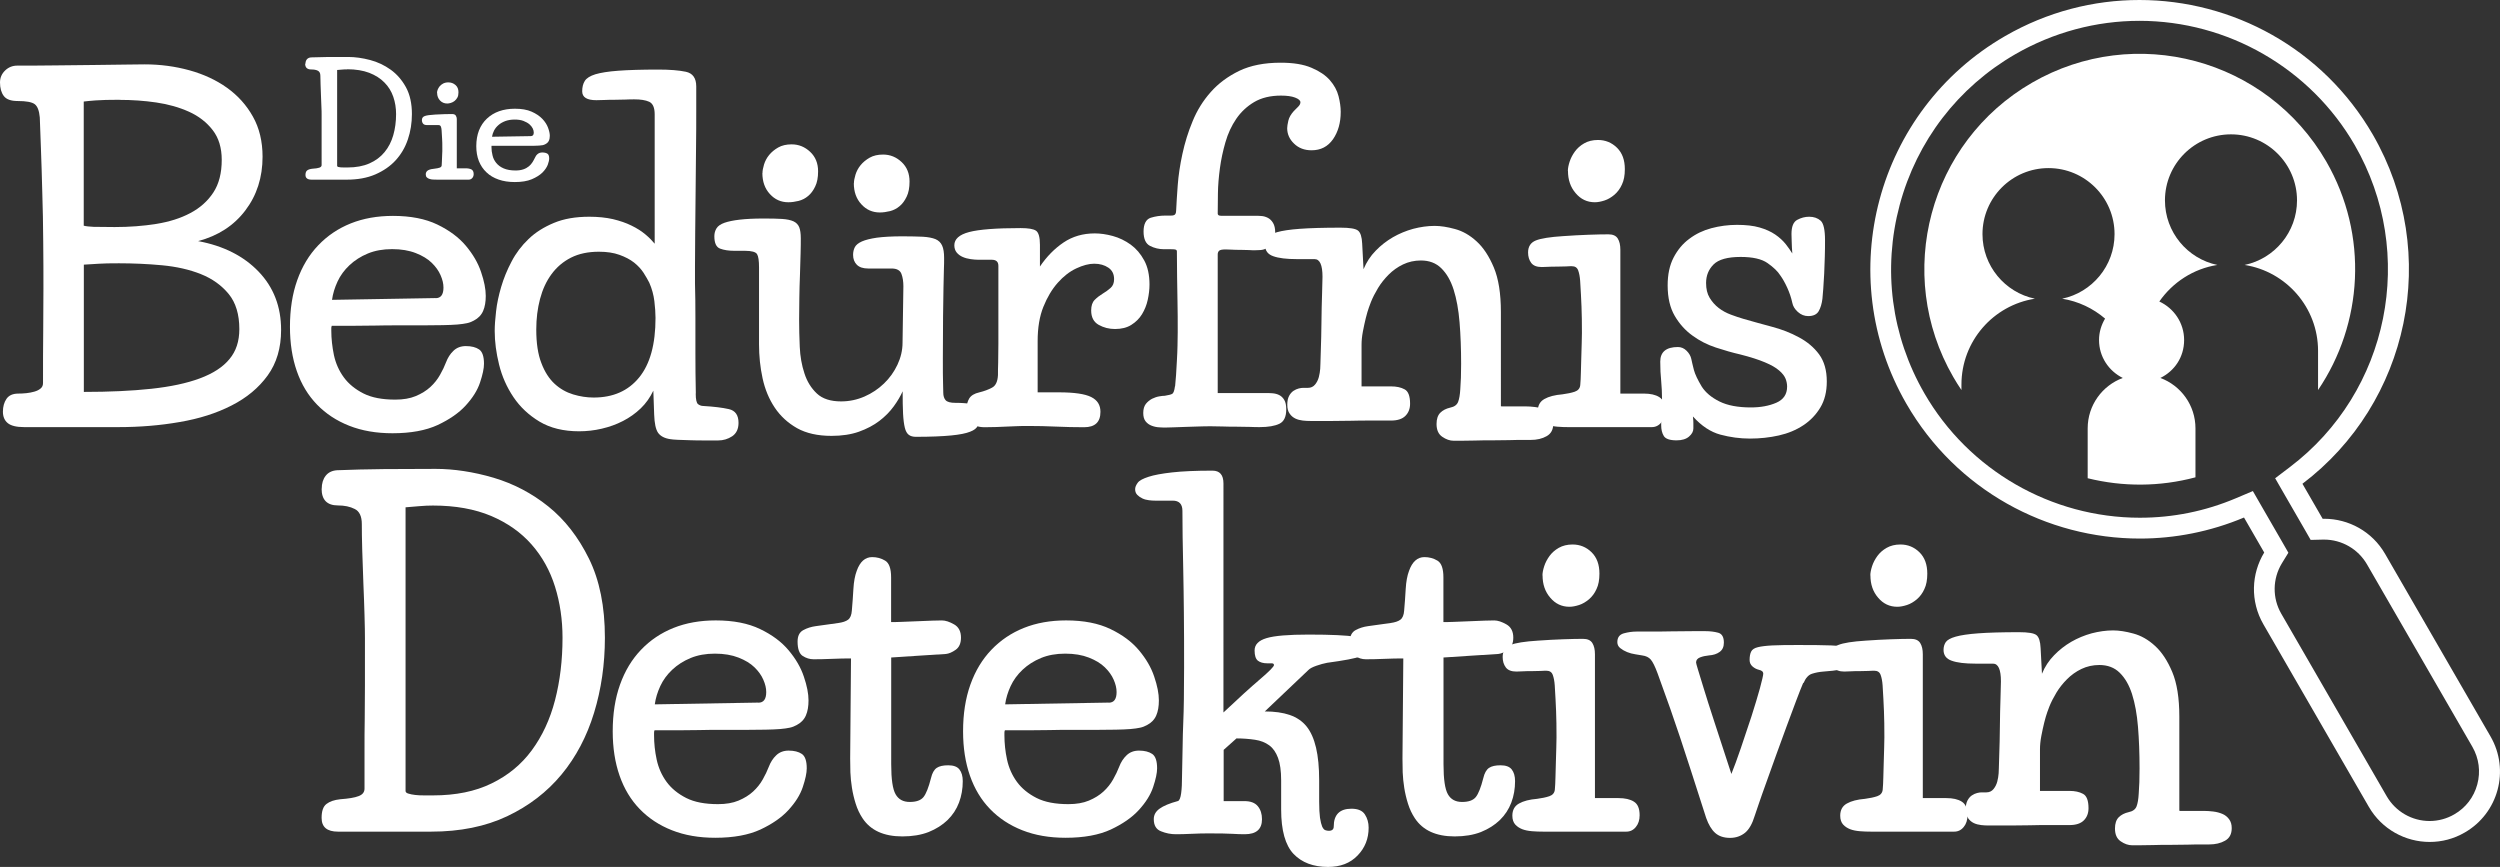
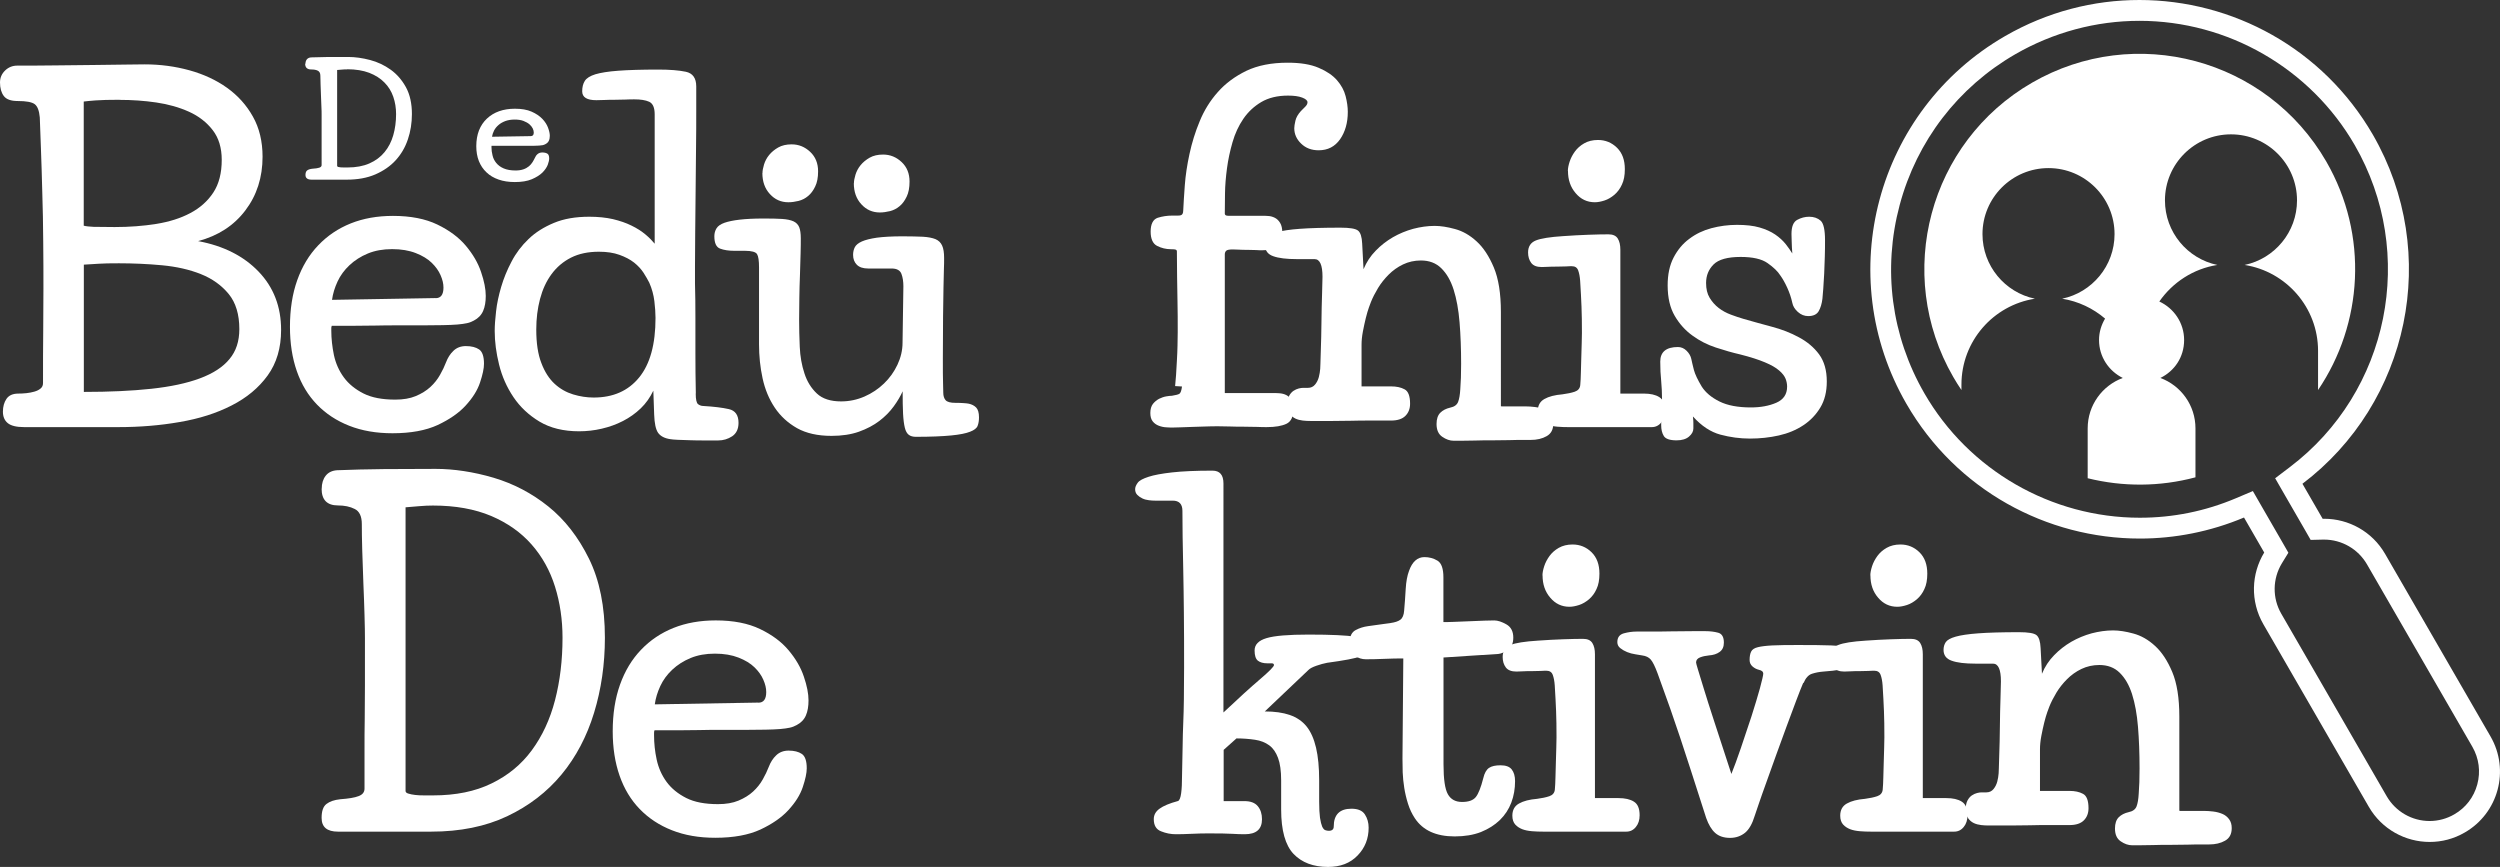
<svg xmlns="http://www.w3.org/2000/svg" xmlns:ns1="http://sodipodi.sourceforge.net/DTD/sodipodi-0.dtd" xmlns:ns2="http://www.inkscape.org/namespaces/inkscape" id="Layer_2" data-name="Layer 2" viewBox="0 0 240.039 83.24" ns1:docname="Weiß ohne Tagline.svg" width="240.039" height="83.24" ns2:version="1.3.1 (9b9bdc1480, 2023-11-25, custom)">
  <rect x="0" y="0" width="240.039" height="83.24" fill="#333333" stroke="none" />
  <defs id="defs1">
    <style id="style1">      .cls-1 {        fill: #fff;      }    </style>
  </defs>
  <g id="Layer_1-2" data-name="Layer 1" transform="translate(0.03)">
    <g id="g49">
      <g id="g35">
        <path class="cls-1" d="m 30.86,46.93 c 0,-0.51 0.13,-0.93 0.38,-1.25 0.25,-0.32 0.62,-0.5 1.1,-0.53 1.41,-0.06 2.91,-0.09 4.5,-0.11 1.58,-0.01 3.24,-0.02 4.96,-0.02 1.72,0 3.63,0.28 5.56,0.85 1.92,0.57 3.68,1.49 5.26,2.76 1.58,1.27 2.88,2.94 3.9,5.01 1.02,2.07 1.53,4.6 1.53,7.59 0,2.55 -0.35,4.95 -1.04,7.21 -0.69,2.26 -1.73,4.24 -3.12,5.92 -1.39,1.68 -3.13,3.02 -5.22,4.01 -2.09,0.99 -4.53,1.48 -7.3,1.48 h -8.95 c -1.05,0 -1.57,-0.44 -1.57,-1.32 0,-0.65 0.15,-1.1 0.47,-1.34 0.31,-0.24 0.75,-0.39 1.32,-0.45 0.79,-0.06 1.38,-0.15 1.76,-0.3 0.38,-0.14 0.57,-0.38 0.57,-0.72 v -3.73 c 0,-0.99 0,-1.97 0.02,-2.93 0.01,-0.96 0.02,-2.03 0.02,-3.2 V 61.3 c 0,-0.51 -0.01,-1.24 -0.04,-2.21 -0.03,-0.97 -0.06,-1.99 -0.11,-3.08 -0.04,-1.09 -0.08,-2.15 -0.11,-3.18 -0.03,-1.03 -0.04,-1.87 -0.04,-2.52 0,-0.73 -0.23,-1.22 -0.68,-1.44 -0.45,-0.23 -0.99,-0.34 -1.61,-0.34 -1.05,0 -1.57,-0.54 -1.57,-1.61 z m 10.69,1.61 c -0.42,0 -0.86,0.02 -1.32,0.06 -0.45,0.04 -0.89,0.08 -1.32,0.11 v 27.24 c 0,0.11 0.09,0.2 0.28,0.25 0.18,0.06 0.4,0.1 0.66,0.13 0.25,0.03 0.54,0.04 0.85,0.04 h 0.85 c 2.18,0 4.05,-0.38 5.62,-1.15 1.57,-0.76 2.86,-1.82 3.86,-3.18 1,-1.36 1.75,-2.96 2.23,-4.81 0.48,-1.85 0.72,-3.85 0.72,-6 0,-1.72 -0.24,-3.36 -0.72,-4.9 -0.48,-1.54 -1.23,-2.89 -2.25,-4.05 -1.02,-1.16 -2.31,-2.07 -3.88,-2.74 -1.57,-0.66 -3.43,-1 -5.58,-1 z" id="path26" />
        <path class="cls-1" d="m 62.81,70.14 c -0.03,0.06 -0.04,0.13 -0.04,0.23 v 0.23 c 0,0.76 0.08,1.54 0.25,2.33 0.17,0.79 0.49,1.51 0.95,2.14 0.47,0.64 1.1,1.15 1.89,1.55 0.79,0.4 1.81,0.59 3.05,0.59 0.76,0 1.42,-0.11 1.97,-0.34 0.55,-0.23 1.02,-0.52 1.4,-0.87 0.38,-0.35 0.69,-0.74 0.93,-1.17 0.24,-0.43 0.43,-0.82 0.57,-1.19 0.17,-0.45 0.41,-0.83 0.72,-1.12 0.31,-0.3 0.71,-0.45 1.19,-0.45 0.54,0 0.96,0.11 1.27,0.32 0.31,0.21 0.47,0.67 0.47,1.38 0,0.45 -0.13,1.05 -0.38,1.8 -0.25,0.75 -0.71,1.48 -1.38,2.21 -0.66,0.72 -1.56,1.34 -2.69,1.87 -1.13,0.52 -2.57,0.79 -4.33,0.79 -1.56,0 -2.94,-0.24 -4.16,-0.72 -1.22,-0.48 -2.25,-1.16 -3.1,-2.04 -0.85,-0.88 -1.49,-1.94 -1.93,-3.2 -0.44,-1.26 -0.66,-2.68 -0.66,-4.26 0,-1.67 0.23,-3.16 0.7,-4.48 0.47,-1.32 1.14,-2.43 2.02,-3.35 0.88,-0.92 1.92,-1.62 3.12,-2.1 1.2,-0.48 2.55,-0.72 4.05,-0.72 1.7,0 3.12,0.28 4.26,0.83 1.15,0.55 2.06,1.23 2.74,2.04 0.68,0.81 1.17,1.65 1.46,2.52 0.3,0.88 0.45,1.64 0.45,2.29 0,0.57 -0.08,1.05 -0.25,1.44 -0.17,0.4 -0.47,0.71 -0.89,0.93 -0.2,0.11 -0.42,0.2 -0.66,0.25 -0.24,0.05 -0.55,0.1 -0.93,0.13 -0.38,0.03 -0.85,0.05 -1.4,0.06 -0.55,0.01 -1.21,0.02 -1.97,0.02 h -2.46 c -0.62,0 -1.29,0 -1.99,0.02 -0.71,0.01 -1.36,0.02 -1.97,0.02 h -2.27 z m 9.97,-2.67 c 0.51,0 0.76,-0.34 0.76,-1.02 0,-0.37 -0.09,-0.76 -0.28,-1.19 -0.18,-0.42 -0.47,-0.82 -0.85,-1.19 -0.38,-0.37 -0.89,-0.68 -1.53,-0.93 -0.64,-0.25 -1.39,-0.38 -2.27,-0.38 -0.88,0 -1.65,0.14 -2.33,0.42 -0.68,0.28 -1.27,0.66 -1.76,1.12 -0.5,0.47 -0.88,0.99 -1.15,1.57 -0.27,0.58 -0.45,1.17 -0.53,1.76 l 9.93,-0.17 z" id="path27" />
-         <path class="cls-1" d="m 81.68,63.22 c -0.54,0 -1.15,0.01 -1.82,0.04 -0.68,0.03 -1.27,0.04 -1.78,0.04 -0.37,0 -0.71,-0.11 -1.04,-0.32 -0.32,-0.21 -0.49,-0.67 -0.49,-1.38 0,-0.54 0.18,-0.9 0.55,-1.1 0.37,-0.2 0.76,-0.32 1.19,-0.38 l 2.16,-0.3 c 0.42,-0.06 0.74,-0.16 0.95,-0.32 0.21,-0.16 0.33,-0.45 0.36,-0.87 0.06,-0.68 0.11,-1.37 0.15,-2.08 0.04,-0.71 0.15,-1.29 0.32,-1.74 0.31,-0.88 0.81,-1.32 1.48,-1.32 0.45,0 0.87,0.11 1.25,0.34 0.38,0.23 0.57,0.76 0.57,1.61 v 4.29 c 0.17,0 0.49,0 0.95,-0.02 0.47,-0.01 0.97,-0.04 1.51,-0.06 0.54,-0.03 1.04,-0.05 1.51,-0.06 0.47,-0.01 0.77,-0.02 0.91,-0.02 0.34,0 0.73,0.13 1.17,0.38 0.44,0.25 0.66,0.68 0.66,1.27 0,0.54 -0.17,0.93 -0.51,1.17 -0.34,0.24 -0.65,0.37 -0.93,0.4 -0.88,0.06 -1.77,0.11 -2.67,0.17 -0.91,0.06 -1.77,0.11 -2.59,0.17 V 73.4 c 0,1.41 0.14,2.37 0.42,2.86 0.28,0.5 0.74,0.74 1.36,0.74 0.62,0 1.06,-0.15 1.32,-0.47 0.25,-0.31 0.49,-0.92 0.72,-1.82 0.11,-0.48 0.3,-0.81 0.55,-0.98 0.25,-0.17 0.62,-0.25 1.1,-0.25 0.51,0 0.87,0.13 1.08,0.4 0.21,0.27 0.32,0.64 0.32,1.12 0,0.74 -0.12,1.42 -0.36,2.06 -0.24,0.64 -0.61,1.2 -1.1,1.68 -0.5,0.48 -1.1,0.86 -1.82,1.15 -0.72,0.28 -1.56,0.42 -2.52,0.42 -1.78,0 -3.05,-0.58 -3.82,-1.74 -0.28,-0.42 -0.5,-0.89 -0.66,-1.4 -0.16,-0.51 -0.28,-1.02 -0.36,-1.53 -0.08,-0.51 -0.13,-1 -0.15,-1.49 -0.01,-0.48 -0.02,-0.92 -0.02,-1.32 l 0.08,-9.63 z" id="path28" />
-         <path class="cls-1" d="m 96.45,70.14 c -0.03,0.06 -0.04,0.13 -0.04,0.23 v 0.23 c 0,0.76 0.08,1.54 0.25,2.33 0.17,0.79 0.49,1.51 0.95,2.14 0.47,0.64 1.1,1.15 1.89,1.55 0.79,0.4 1.81,0.59 3.05,0.59 0.76,0 1.42,-0.11 1.97,-0.34 0.55,-0.23 1.02,-0.52 1.4,-0.87 0.38,-0.35 0.69,-0.74 0.93,-1.17 0.24,-0.43 0.43,-0.82 0.57,-1.19 0.17,-0.45 0.41,-0.83 0.72,-1.12 0.31,-0.3 0.71,-0.45 1.19,-0.45 0.54,0 0.96,0.11 1.27,0.32 0.31,0.21 0.47,0.67 0.47,1.38 0,0.45 -0.13,1.05 -0.38,1.8 -0.25,0.75 -0.71,1.48 -1.38,2.21 -0.66,0.72 -1.56,1.34 -2.69,1.87 -1.13,0.52 -2.57,0.79 -4.33,0.79 -1.56,0 -2.94,-0.24 -4.16,-0.72 -1.22,-0.48 -2.25,-1.16 -3.1,-2.04 -0.85,-0.88 -1.49,-1.94 -1.93,-3.2 -0.44,-1.26 -0.66,-2.68 -0.66,-4.26 0,-1.67 0.23,-3.16 0.7,-4.48 0.47,-1.32 1.14,-2.43 2.02,-3.35 0.88,-0.92 1.92,-1.62 3.12,-2.1 1.2,-0.48 2.55,-0.72 4.05,-0.72 1.7,0 3.12,0.28 4.26,0.83 1.15,0.55 2.06,1.23 2.74,2.04 0.68,0.81 1.17,1.65 1.46,2.52 0.3,0.88 0.45,1.64 0.45,2.29 0,0.57 -0.08,1.05 -0.25,1.44 -0.17,0.4 -0.47,0.71 -0.89,0.93 -0.2,0.11 -0.42,0.2 -0.66,0.25 -0.24,0.05 -0.55,0.1 -0.93,0.13 -0.38,0.03 -0.85,0.05 -1.4,0.06 -0.55,0.01 -1.21,0.02 -1.97,0.02 h -2.46 c -0.62,0 -1.29,0 -1.99,0.02 -0.71,0.01 -1.36,0.02 -1.97,0.02 h -2.27 z m 9.97,-2.67 c 0.51,0 0.76,-0.34 0.76,-1.02 0,-0.37 -0.09,-0.76 -0.28,-1.19 -0.18,-0.42 -0.47,-0.82 -0.85,-1.19 -0.38,-0.37 -0.89,-0.68 -1.53,-0.93 -0.64,-0.25 -1.39,-0.38 -2.27,-0.38 -0.88,0 -1.65,0.14 -2.33,0.42 -0.68,0.28 -1.27,0.66 -1.76,1.12 -0.5,0.47 -0.88,0.99 -1.15,1.57 -0.27,0.58 -0.45,1.17 -0.53,1.76 l 9.93,-0.17 z" id="path29" />
        <path class="cls-1" d="m 117.45,68.4 c 1.44,-1.36 2.61,-2.42 3.5,-3.18 0.89,-0.76 1.34,-1.22 1.34,-1.36 0,-0.11 -0.07,-0.17 -0.21,-0.17 h -0.42 c -0.4,0 -0.7,-0.09 -0.91,-0.25 -0.21,-0.17 -0.32,-0.49 -0.32,-0.98 0,-0.57 0.38,-0.96 1.15,-1.19 0.76,-0.23 2.11,-0.34 4.03,-0.34 2.15,0 3.66,0.07 4.54,0.21 0.88,0.14 1.32,0.45 1.32,0.93 0,0.23 -0.06,0.41 -0.17,0.55 -0.11,0.14 -0.32,0.27 -0.62,0.38 -0.3,0.11 -0.71,0.22 -1.25,0.32 -0.54,0.1 -1.22,0.21 -2.04,0.32 -0.31,0.06 -0.65,0.15 -1.02,0.28 -0.37,0.13 -0.62,0.26 -0.76,0.4 l -4.2,3.99 c 0.93,0 1.73,0.11 2.4,0.34 0.66,0.23 1.2,0.59 1.61,1.1 0.41,0.51 0.71,1.19 0.91,2.04 0.2,0.85 0.3,1.89 0.3,3.14 v 2.04 c 0,0.65 0.03,1.17 0.08,1.55 0.06,0.38 0.13,0.66 0.21,0.85 0.09,0.18 0.18,0.3 0.3,0.34 0.11,0.04 0.23,0.06 0.34,0.06 0.31,0 0.47,-0.14 0.47,-0.42 0,-1.13 0.57,-1.7 1.7,-1.7 0.62,0 1.05,0.18 1.29,0.55 0.24,0.37 0.36,0.79 0.36,1.27 0,1.05 -0.35,1.94 -1.06,2.67 -0.71,0.74 -1.65,1.1 -2.84,1.1 -1.41,0 -2.52,-0.42 -3.31,-1.25 -0.79,-0.83 -1.19,-2.26 -1.19,-4.26 v -2.8 c 0,-0.9 -0.1,-1.63 -0.3,-2.16 -0.2,-0.54 -0.48,-0.94 -0.85,-1.21 -0.37,-0.27 -0.82,-0.45 -1.36,-0.53 -0.54,-0.08 -1.13,-0.13 -1.78,-0.13 l -1.23,1.1 v 4.92 h 1.99 c 0.59,0 1.02,0.16 1.29,0.49 0.27,0.33 0.4,0.74 0.4,1.25 0,0.96 -0.55,1.44 -1.65,1.44 -0.34,0 -0.74,-0.01 -1.21,-0.04 -0.47,-0.03 -1.24,-0.04 -2.31,-0.04 -0.45,0 -0.98,0.01 -1.59,0.04 -0.61,0.03 -1.11,0.04 -1.51,0.04 -0.48,0 -0.95,-0.09 -1.42,-0.28 -0.47,-0.18 -0.7,-0.57 -0.7,-1.17 0,-0.4 0.18,-0.73 0.55,-1 0.37,-0.27 0.96,-0.52 1.78,-0.74 0.14,-0.06 0.24,-0.31 0.3,-0.76 0.06,-0.45 0.08,-0.96 0.08,-1.53 0.03,-1.19 0.05,-2.18 0.06,-2.97 0.01,-0.79 0.03,-1.54 0.06,-2.25 0.03,-0.71 0.05,-1.46 0.06,-2.27 0.01,-0.81 0.02,-1.8 0.02,-2.99 0,-1.98 0,-3.74 -0.02,-5.28 -0.01,-1.54 -0.04,-2.91 -0.06,-4.11 -0.03,-1.2 -0.05,-2.27 -0.06,-3.2 -0.01,-0.93 -0.02,-1.77 -0.02,-2.5 0,-0.65 -0.31,-0.98 -0.93,-0.98 h -1.7 c -0.17,0 -0.37,-0.01 -0.59,-0.04 -0.23,-0.03 -0.43,-0.08 -0.62,-0.17 -0.18,-0.08 -0.35,-0.2 -0.49,-0.34 -0.14,-0.14 -0.21,-0.32 -0.21,-0.55 0,-0.2 0.09,-0.4 0.25,-0.62 0.16,-0.22 0.52,-0.4 1.04,-0.57 0.52,-0.17 1.27,-0.31 2.25,-0.42 0.98,-0.11 2.27,-0.17 3.88,-0.17 0.71,0 1.06,0.41 1.06,1.23 V 68.4 Z" id="path30" />
        <path class="cls-1" d="m 134.71,63.22 c -0.54,0 -1.15,0.01 -1.82,0.04 -0.68,0.03 -1.27,0.04 -1.78,0.04 -0.37,0 -0.71,-0.11 -1.04,-0.32 -0.32,-0.21 -0.49,-0.67 -0.49,-1.38 0,-0.54 0.18,-0.9 0.55,-1.1 0.37,-0.2 0.76,-0.32 1.19,-0.38 l 2.16,-0.3 c 0.42,-0.06 0.74,-0.16 0.95,-0.32 0.21,-0.16 0.33,-0.45 0.36,-0.87 0.06,-0.68 0.11,-1.37 0.15,-2.08 0.04,-0.71 0.15,-1.29 0.32,-1.74 0.31,-0.88 0.81,-1.32 1.48,-1.32 0.45,0 0.87,0.11 1.25,0.34 0.38,0.23 0.57,0.76 0.57,1.61 v 4.29 c 0.17,0 0.49,0 0.95,-0.02 0.47,-0.01 0.97,-0.04 1.51,-0.06 0.54,-0.03 1.04,-0.05 1.51,-0.06 0.47,-0.01 0.77,-0.02 0.91,-0.02 0.34,0 0.73,0.13 1.17,0.38 0.44,0.25 0.66,0.68 0.66,1.27 0,0.54 -0.17,0.93 -0.51,1.17 -0.34,0.24 -0.65,0.37 -0.93,0.4 -0.88,0.06 -1.77,0.11 -2.67,0.17 -0.91,0.06 -1.77,0.11 -2.59,0.17 V 73.4 c 0,1.41 0.14,2.37 0.42,2.86 0.28,0.5 0.74,0.74 1.36,0.74 0.62,0 1.06,-0.15 1.32,-0.47 0.25,-0.31 0.49,-0.92 0.72,-1.82 0.11,-0.48 0.3,-0.81 0.55,-0.98 0.25,-0.17 0.62,-0.25 1.1,-0.25 0.51,0 0.87,0.13 1.08,0.4 0.21,0.27 0.32,0.64 0.32,1.12 0,0.74 -0.12,1.42 -0.36,2.06 -0.24,0.64 -0.61,1.2 -1.1,1.68 -0.5,0.48 -1.1,0.86 -1.82,1.15 -0.72,0.28 -1.56,0.42 -2.52,0.42 -1.78,0 -3.05,-0.58 -3.82,-1.74 -0.28,-0.42 -0.5,-0.89 -0.66,-1.4 -0.16,-0.51 -0.28,-1.02 -0.36,-1.53 -0.08,-0.51 -0.13,-1 -0.15,-1.49 -0.01,-0.48 -0.02,-0.92 -0.02,-1.32 l 0.08,-9.63 z" id="path31" />
        <path class="cls-1" d="m 153.12,76.63 h 2.25 c 0.62,0 1.12,0.11 1.48,0.34 0.37,0.23 0.55,0.66 0.55,1.31 0,0.45 -0.12,0.83 -0.36,1.12 -0.24,0.3 -0.55,0.45 -0.91,0.45 h -8.02 c -0.34,0 -0.69,-0.01 -1.04,-0.04 -0.35,-0.03 -0.67,-0.09 -0.93,-0.19 -0.26,-0.1 -0.5,-0.25 -0.68,-0.45 -0.18,-0.2 -0.28,-0.48 -0.28,-0.85 0,-0.54 0.21,-0.93 0.64,-1.17 0.42,-0.24 1,-0.39 1.74,-0.45 0.45,-0.06 0.84,-0.14 1.17,-0.25 0.32,-0.11 0.5,-0.32 0.53,-0.64 0.03,-0.31 0.05,-0.71 0.06,-1.19 0.01,-0.48 0.03,-0.97 0.04,-1.46 0.01,-0.49 0.03,-0.95 0.04,-1.38 0.01,-0.43 0.02,-0.75 0.02,-0.98 0,-0.96 -0.01,-1.8 -0.04,-2.52 -0.03,-0.72 -0.07,-1.55 -0.13,-2.48 -0.03,-0.4 -0.09,-0.73 -0.19,-1 -0.1,-0.27 -0.3,-0.4 -0.61,-0.4 -0.09,0 -0.27,0 -0.55,0.02 -0.28,0.01 -0.58,0.02 -0.89,0.02 -0.31,0 -0.61,0 -0.89,0.02 -0.28,0.01 -0.47,0.02 -0.55,0.02 -0.48,0 -0.82,-0.13 -1.02,-0.4 -0.2,-0.27 -0.3,-0.6 -0.3,-1 0,-0.57 0.25,-0.95 0.74,-1.15 0.49,-0.2 1.38,-0.34 2.65,-0.42 0.82,-0.06 1.63,-0.1 2.42,-0.13 0.79,-0.03 1.43,-0.04 1.91,-0.04 0.42,0 0.72,0.13 0.89,0.4 0.17,0.27 0.25,0.63 0.25,1.08 v 13.79 z m -5.05,-21.38 c 0,-0.25 0.06,-0.55 0.17,-0.89 0.11,-0.34 0.28,-0.66 0.51,-0.98 0.23,-0.31 0.52,-0.57 0.89,-0.78 0.37,-0.21 0.81,-0.32 1.32,-0.32 0.71,0 1.32,0.25 1.82,0.74 0.51,0.5 0.76,1.18 0.76,2.06 0,0.59 -0.09,1.09 -0.28,1.48 -0.18,0.4 -0.42,0.72 -0.72,0.98 -0.3,0.25 -0.61,0.44 -0.95,0.55 -0.34,0.11 -0.65,0.17 -0.93,0.17 -0.74,0 -1.35,-0.29 -1.84,-0.87 -0.5,-0.58 -0.74,-1.29 -0.74,-2.14 z" id="path32" />
        <path class="cls-1" d="m 173.11,65.56 c -0.17,0.4 -0.4,0.97 -0.68,1.72 -0.28,0.75 -0.59,1.56 -0.91,2.44 -0.32,0.88 -0.66,1.79 -1,2.74 -0.34,0.95 -0.66,1.83 -0.95,2.65 -0.29,0.82 -0.55,1.52 -0.74,2.1 -0.19,0.58 -0.32,0.95 -0.38,1.12 -0.23,0.76 -0.54,1.31 -0.93,1.63 -0.4,0.32 -0.88,0.49 -1.44,0.49 -0.59,0 -1.07,-0.16 -1.42,-0.47 -0.35,-0.31 -0.64,-0.79 -0.87,-1.44 -0.59,-1.84 -1.08,-3.35 -1.46,-4.54 -0.38,-1.19 -0.73,-2.25 -1.04,-3.18 -0.31,-0.93 -0.63,-1.86 -0.95,-2.78 -0.33,-0.92 -0.73,-2.04 -1.21,-3.37 -0.25,-0.68 -0.47,-1.12 -0.66,-1.34 -0.19,-0.22 -0.46,-0.35 -0.83,-0.4 -0.17,-0.03 -0.39,-0.06 -0.66,-0.11 -0.27,-0.04 -0.53,-0.11 -0.78,-0.21 -0.25,-0.1 -0.47,-0.23 -0.66,-0.38 -0.19,-0.15 -0.28,-0.35 -0.28,-0.57 0,-0.45 0.2,-0.73 0.62,-0.85 0.41,-0.11 0.81,-0.17 1.21,-0.17 h 1.19 c 0.68,0 1.4,0 2.16,-0.02 0.76,-0.01 1.47,-0.02 2.12,-0.02 h 1.15 c 0.45,0 0.86,0.05 1.23,0.15 0.37,0.1 0.55,0.42 0.55,0.95 0,0.4 -0.13,0.69 -0.4,0.89 -0.27,0.2 -0.61,0.31 -1.04,0.34 -0.31,0.03 -0.59,0.09 -0.85,0.19 -0.25,0.1 -0.38,0.26 -0.38,0.49 0,0.06 0.06,0.27 0.17,0.64 0.11,0.37 0.3,0.97 0.55,1.8 0.25,0.83 0.6,1.92 1.04,3.27 0.44,1.34 0.98,3.01 1.63,4.99 0.25,-0.62 0.56,-1.45 0.91,-2.48 0.35,-1.03 0.69,-2.05 1.02,-3.05 0.32,-1 0.59,-1.9 0.81,-2.69 0.21,-0.79 0.32,-1.26 0.32,-1.4 0,-0.2 -0.14,-0.32 -0.42,-0.38 -0.23,-0.06 -0.43,-0.16 -0.61,-0.32 -0.18,-0.16 -0.28,-0.36 -0.28,-0.62 0,-0.34 0.05,-0.61 0.15,-0.81 0.1,-0.2 0.31,-0.34 0.64,-0.42 0.32,-0.08 0.79,-0.14 1.4,-0.17 0.61,-0.03 1.42,-0.04 2.44,-0.04 1.36,0 2.42,0.01 3.2,0.04 0.78,0.03 1.36,0.08 1.76,0.17 0.4,0.09 0.64,0.2 0.74,0.34 0.1,0.14 0.15,0.33 0.15,0.55 0,0.42 -0.25,0.75 -0.74,0.98 -0.5,0.23 -1.38,0.38 -2.65,0.47 -0.4,0.03 -0.76,0.1 -1.1,0.21 -0.34,0.11 -0.61,0.41 -0.81,0.89 z" id="path33" />
        <path class="cls-1" d="m 184.6,76.63 h 2.25 c 0.62,0 1.12,0.11 1.48,0.34 0.37,0.23 0.55,0.66 0.55,1.31 0,0.45 -0.12,0.83 -0.36,1.12 -0.24,0.3 -0.55,0.45 -0.91,0.45 h -8.02 c -0.34,0 -0.69,-0.01 -1.04,-0.04 -0.35,-0.03 -0.67,-0.09 -0.93,-0.19 -0.26,-0.1 -0.5,-0.25 -0.68,-0.45 -0.18,-0.2 -0.28,-0.48 -0.28,-0.85 0,-0.54 0.21,-0.93 0.64,-1.17 0.42,-0.24 1,-0.39 1.74,-0.45 0.45,-0.06 0.84,-0.14 1.17,-0.25 0.32,-0.11 0.5,-0.32 0.53,-0.64 0.03,-0.31 0.05,-0.71 0.06,-1.19 0.01,-0.48 0.03,-0.97 0.04,-1.46 0.01,-0.49 0.03,-0.95 0.04,-1.38 0.01,-0.42 0.02,-0.75 0.02,-0.98 0,-0.96 -0.01,-1.8 -0.04,-2.52 -0.03,-0.72 -0.07,-1.55 -0.13,-2.48 -0.03,-0.4 -0.09,-0.73 -0.19,-1 -0.1,-0.27 -0.3,-0.4 -0.61,-0.4 -0.09,0 -0.27,0 -0.55,0.02 -0.28,0.01 -0.58,0.02 -0.89,0.02 -0.31,0 -0.61,0 -0.89,0.02 -0.28,0.01 -0.47,0.02 -0.55,0.02 -0.48,0 -0.82,-0.13 -1.02,-0.4 -0.2,-0.27 -0.3,-0.6 -0.3,-1 0,-0.57 0.25,-0.95 0.74,-1.15 0.49,-0.2 1.38,-0.34 2.65,-0.42 0.82,-0.06 1.63,-0.1 2.42,-0.13 0.79,-0.03 1.43,-0.04 1.91,-0.04 0.42,0 0.72,0.13 0.89,0.4 0.17,0.27 0.25,0.63 0.25,1.08 v 13.79 z m -5.05,-21.38 c 0,-0.25 0.06,-0.55 0.17,-0.89 0.11,-0.34 0.28,-0.66 0.51,-0.98 0.23,-0.31 0.52,-0.57 0.89,-0.78 0.37,-0.21 0.81,-0.32 1.32,-0.32 0.71,0 1.32,0.25 1.82,0.74 0.51,0.5 0.76,1.18 0.76,2.06 0,0.59 -0.09,1.09 -0.28,1.48 -0.18,0.4 -0.42,0.72 -0.72,0.98 -0.3,0.25 -0.61,0.44 -0.95,0.55 -0.34,0.11 -0.65,0.17 -0.93,0.17 -0.74,0 -1.35,-0.29 -1.84,-0.87 -0.5,-0.58 -0.74,-1.29 -0.74,-2.14 z" id="path34" />
        <path class="cls-1" d="m 209.29,77.86 h 2.29 c 0.28,0 0.59,0.02 0.91,0.06 0.32,0.04 0.61,0.12 0.87,0.23 0.26,0.11 0.47,0.28 0.64,0.51 0.17,0.23 0.25,0.51 0.25,0.85 0,0.57 -0.21,0.97 -0.64,1.21 -0.42,0.24 -0.93,0.36 -1.53,0.36 h -0.7 c -0.38,0 -0.83,0 -1.36,0.02 -0.52,0.01 -1.08,0.02 -1.68,0.02 -0.6,0 -1.15,0 -1.65,0.02 -0.51,0.01 -0.95,0.02 -1.34,0.02 h -0.66 c -0.37,0 -0.74,-0.13 -1.1,-0.38 -0.37,-0.25 -0.55,-0.66 -0.55,-1.23 0,-0.48 0.12,-0.84 0.36,-1.08 0.24,-0.24 0.56,-0.4 0.95,-0.49 0.4,-0.08 0.65,-0.27 0.76,-0.55 0.11,-0.28 0.18,-0.69 0.21,-1.23 0.03,-0.4 0.05,-0.76 0.06,-1.1 0.01,-0.34 0.02,-0.78 0.02,-1.32 0,-1.44 -0.05,-2.77 -0.15,-3.99 -0.1,-1.22 -0.29,-2.26 -0.57,-3.14 -0.28,-0.88 -0.68,-1.56 -1.19,-2.06 -0.51,-0.5 -1.16,-0.74 -1.95,-0.74 -0.62,0 -1.2,0.13 -1.72,0.38 -0.52,0.25 -0.98,0.58 -1.38,0.98 -0.4,0.4 -0.74,0.83 -1.02,1.29 -0.28,0.47 -0.51,0.91 -0.68,1.34 -0.03,0.06 -0.09,0.23 -0.19,0.51 -0.1,0.28 -0.2,0.62 -0.3,1.02 -0.1,0.4 -0.19,0.83 -0.28,1.29 -0.09,0.47 -0.13,0.9 -0.13,1.29 v 3.99 h 2.84 c 0.51,0 0.94,0.09 1.29,0.28 0.35,0.18 0.53,0.64 0.53,1.38 0,0.48 -0.15,0.87 -0.45,1.17 -0.3,0.3 -0.76,0.45 -1.38,0.45 h -2.06 c -0.55,0 -1.14,0 -1.76,0.02 -0.62,0.01 -1.21,0.02 -1.76,0.02 h -2.18 c -0.23,0 -0.47,-0.01 -0.72,-0.04 -0.25,-0.03 -0.49,-0.09 -0.7,-0.19 -0.21,-0.1 -0.4,-0.25 -0.55,-0.47 -0.16,-0.21 -0.23,-0.5 -0.23,-0.87 0,-0.34 0.06,-0.62 0.17,-0.83 0.11,-0.21 0.25,-0.37 0.42,-0.49 0.17,-0.11 0.34,-0.19 0.51,-0.23 0.17,-0.04 0.31,-0.06 0.42,-0.06 h 0.47 c 0.28,0 0.51,-0.11 0.68,-0.32 0.17,-0.21 0.29,-0.45 0.36,-0.72 0.07,-0.27 0.11,-0.53 0.13,-0.79 0.01,-0.25 0.02,-0.41 0.02,-0.47 0,-0.08 0.01,-0.53 0.04,-1.34 0.03,-0.81 0.05,-1.7 0.06,-2.67 0.01,-0.98 0.03,-1.89 0.06,-2.76 0.03,-0.86 0.04,-1.39 0.04,-1.59 0,-1.13 -0.25,-1.7 -0.76,-1.7 h -1.7 c -0.99,0 -1.75,-0.09 -2.27,-0.28 -0.52,-0.18 -0.78,-0.53 -0.78,-1.04 0,-0.28 0.07,-0.53 0.21,-0.74 0.14,-0.21 0.46,-0.39 0.95,-0.53 0.49,-0.14 1.22,-0.25 2.18,-0.32 0.96,-0.07 2.26,-0.11 3.9,-0.11 0.88,0 1.44,0.09 1.68,0.28 0.24,0.19 0.37,0.6 0.4,1.25 l 0.13,2.46 c 0.28,-0.68 0.67,-1.27 1.17,-1.78 0.49,-0.51 1.05,-0.94 1.65,-1.29 0.61,-0.35 1.26,-0.62 1.95,-0.81 0.69,-0.18 1.38,-0.28 2.06,-0.28 0.57,0 1.22,0.1 1.95,0.3 0.74,0.2 1.43,0.59 2.08,1.19 0.65,0.59 1.2,1.43 1.65,2.5 0.45,1.07 0.68,2.5 0.68,4.28 v 9.04 z" id="path35" />
      </g>
      <g id="g48">
        <g id="g44">
          <path class="cls-1" d="m 1.74,37.79 c 0.23,0 0.48,-0.01 0.76,-0.04 C 2.78,37.72 3.04,37.67 3.28,37.6 3.52,37.53 3.72,37.43 3.87,37.3 4.03,37.17 4.1,37 4.1,36.77 c 0,-1.81 0,-3.5 0.02,-5.07 0.01,-1.57 0.02,-2.89 0.02,-3.97 0,-1.39 0,-2.89 -0.02,-4.52 C 4.11,21.58 4.08,20.01 4.03,18.48 3.99,16.95 3.95,15.55 3.9,14.26 3.86,12.97 3.82,11.98 3.79,11.27 3.73,10.62 3.57,10.2 3.3,10 3.03,9.8 2.49,9.7 1.67,9.7 1.02,9.7 0.57,9.54 0.33,9.21 0.09,8.89 -0.03,8.45 -0.03,7.92 -0.03,7.47 0.13,7.09 0.46,6.77 0.78,6.46 1.17,6.3 1.63,6.3 c 1.1,0 2.31,0 3.61,-0.02 1.3,-0.01 2.55,-0.03 3.73,-0.04 1.19,-0.01 2.23,-0.03 3.12,-0.04 0.89,-0.01 1.48,-0.02 1.76,-0.02 1.5,0 2.93,0.19 4.31,0.57 1.37,0.38 2.57,0.94 3.61,1.68 1.03,0.74 1.86,1.65 2.48,2.76 0.62,1.1 0.93,2.39 0.93,3.86 0,1.98 -0.55,3.7 -1.65,5.15 -1.1,1.46 -2.62,2.44 -4.54,2.95 2.43,0.45 4.37,1.43 5.81,2.93 1.44,1.5 2.16,3.37 2.16,5.6 0,1.73 -0.43,3.18 -1.29,4.37 -0.86,1.19 -2.02,2.15 -3.46,2.88 -1.44,0.74 -3.1,1.27 -4.98,1.59 -1.88,0.33 -3.84,0.49 -5.88,0.49 H 2.29 C 1.55,41.01 1.03,40.88 0.72,40.63 0.41,40.38 0.25,40.01 0.25,39.53 0.25,39.05 0.36,38.64 0.59,38.3 0.82,37.96 1.2,37.79 1.74,37.79 Z M 11.45,9.58 C 10.46,9.58 9.7,9.6 9.16,9.64 8.62,9.68 8.24,9.72 8.01,9.75 v 11.92 c 0.23,0.06 0.54,0.09 0.95,0.11 0.41,0.01 1.08,0.02 2.02,0.02 1.41,0 2.74,-0.1 3.99,-0.3 1.24,-0.2 2.33,-0.54 3.27,-1.04 0.93,-0.49 1.67,-1.15 2.21,-1.97 0.54,-0.82 0.81,-1.87 0.81,-3.14 0,-1.16 -0.29,-2.11 -0.87,-2.86 C 19.81,11.74 19.05,11.15 18.12,10.73 17.19,10.31 16.14,10.01 14.98,9.84 13.82,9.67 12.65,9.59 11.46,9.59 Z m -0.08,15.7 c -0.82,0 -1.44,0.01 -1.87,0.04 -0.42,0.03 -0.92,0.06 -1.48,0.09 v 12.22 c 2.46,0 4.62,-0.1 6.47,-0.3 1.85,-0.2 3.41,-0.53 4.67,-1 1.26,-0.47 2.21,-1.08 2.84,-1.85 0.64,-0.76 0.95,-1.72 0.95,-2.88 0,-1.41 -0.34,-2.54 -1.02,-3.37 -0.68,-0.83 -1.57,-1.47 -2.67,-1.91 -1.1,-0.44 -2.35,-0.72 -3.73,-0.85 -1.39,-0.13 -2.77,-0.19 -4.16,-0.19 z" id="path36" />
          <path class="cls-1" d="m 31.82,31.3 c -0.03,0.06 -0.04,0.13 -0.04,0.23 v 0.23 c 0,0.76 0.09,1.54 0.25,2.33 0.17,0.79 0.49,1.51 0.95,2.14 0.47,0.64 1.1,1.15 1.89,1.55 0.79,0.4 1.81,0.59 3.05,0.59 0.76,0 1.42,-0.11 1.97,-0.34 0.55,-0.23 1.02,-0.52 1.4,-0.87 0.38,-0.35 0.69,-0.74 0.93,-1.17 0.24,-0.42 0.43,-0.82 0.57,-1.19 0.17,-0.45 0.41,-0.83 0.72,-1.12 0.31,-0.3 0.71,-0.45 1.19,-0.45 0.54,0 0.96,0.11 1.27,0.32 0.31,0.21 0.47,0.67 0.47,1.38 0,0.45 -0.13,1.05 -0.38,1.8 -0.25,0.75 -0.71,1.48 -1.38,2.21 -0.66,0.72 -1.56,1.34 -2.69,1.87 -1.13,0.52 -2.57,0.79 -4.33,0.79 -1.56,0 -2.94,-0.24 -4.16,-0.72 -1.22,-0.48 -2.25,-1.16 -3.1,-2.04 -0.85,-0.88 -1.49,-1.94 -1.93,-3.2 -0.44,-1.26 -0.66,-2.68 -0.66,-4.26 0,-1.67 0.23,-3.16 0.7,-4.48 0.47,-1.32 1.14,-2.43 2.02,-3.35 0.88,-0.92 1.92,-1.62 3.12,-2.1 1.2,-0.48 2.55,-0.72 4.05,-0.72 1.7,0 3.12,0.28 4.26,0.83 1.14,0.55 2.06,1.23 2.74,2.04 0.68,0.81 1.17,1.65 1.46,2.52 0.3,0.88 0.45,1.64 0.45,2.29 0,0.57 -0.08,1.05 -0.25,1.44 -0.17,0.4 -0.47,0.71 -0.89,0.93 -0.2,0.11 -0.42,0.2 -0.66,0.25 -0.24,0.05 -0.55,0.1 -0.93,0.13 -0.38,0.03 -0.85,0.05 -1.4,0.06 -0.55,0.01 -1.21,0.02 -1.97,0.02 h -2.46 c -0.62,0 -1.29,0 -1.99,0.02 -0.71,0.01 -1.37,0.02 -1.97,0.02 h -2.27 z m 9.97,-2.67 c 0.51,0 0.76,-0.34 0.76,-1.02 0,-0.37 -0.09,-0.76 -0.28,-1.19 C 42.09,26 41.8,25.6 41.42,25.23 41.04,24.86 40.53,24.55 39.89,24.3 39.25,24.05 38.5,23.92 37.62,23.92 c -0.88,0 -1.65,0.14 -2.33,0.42 -0.68,0.28 -1.27,0.66 -1.76,1.12 -0.5,0.47 -0.88,0.99 -1.15,1.57 -0.27,0.58 -0.45,1.17 -0.53,1.76 l 9.93,-0.17 z" id="path37" />
          <path class="cls-1" d="m 66.77,37.79 c 0,0.57 0.08,0.91 0.23,1.02 0.15,0.11 0.32,0.17 0.49,0.17 1.02,0.06 1.84,0.16 2.46,0.3 0.62,0.14 0.93,0.58 0.93,1.32 0,0.59 -0.21,1.02 -0.61,1.29 -0.41,0.27 -0.86,0.4 -1.34,0.4 h -1.29 c -0.47,0 -0.93,0 -1.38,-0.02 -0.45,-0.01 -0.85,-0.03 -1.19,-0.04 -0.34,-0.01 -0.58,-0.04 -0.72,-0.06 -0.57,-0.08 -0.96,-0.29 -1.19,-0.61 -0.23,-0.33 -0.35,-0.91 -0.38,-1.76 L 62.7,37.51 c -0.31,0.65 -0.71,1.22 -1.21,1.7 -0.5,0.48 -1.06,0.88 -1.7,1.21 -0.64,0.33 -1.31,0.57 -2.04,0.74 -0.72,0.17 -1.45,0.25 -2.18,0.25 -1.5,0 -2.76,-0.31 -3.8,-0.93 -1.03,-0.62 -1.87,-1.41 -2.5,-2.35 -0.64,-0.95 -1.1,-1.99 -1.38,-3.12 -0.28,-1.13 -0.42,-2.21 -0.42,-3.22 0,-0.51 0.04,-1.14 0.13,-1.89 0.08,-0.75 0.25,-1.53 0.49,-2.35 0.24,-0.82 0.57,-1.63 1,-2.44 0.42,-0.81 0.97,-1.53 1.63,-2.16 0.66,-0.64 1.48,-1.15 2.44,-1.55 0.96,-0.4 2.09,-0.59 3.39,-0.59 0.85,0 1.6,0.08 2.27,0.23 0.66,0.16 1.26,0.36 1.78,0.62 0.52,0.25 0.97,0.54 1.34,0.85 0.37,0.31 0.66,0.61 0.89,0.89 V 10.98 c 0,-0.65 -0.18,-1.05 -0.53,-1.21 -0.35,-0.16 -0.83,-0.23 -1.42,-0.23 -0.25,0 -0.54,0 -0.87,0.02 -0.33,0.01 -0.66,0.02 -1,0.02 -0.34,0 -0.67,0 -1,0.02 -0.33,0.01 -0.59,0.02 -0.78,0.02 -0.91,0 -1.36,-0.28 -1.36,-0.85 0,-0.4 0.08,-0.73 0.25,-1 0.17,-0.27 0.51,-0.48 1.02,-0.64 0.51,-0.15 1.24,-0.27 2.21,-0.34 0.96,-0.07 2.23,-0.11 3.82,-0.11 1.1,0 1.99,0.07 2.65,0.21 0.66,0.14 1,0.61 1,1.4 v 2.35 c 0,1.06 0,2.26 -0.02,3.58 -0.01,1.33 -0.03,2.71 -0.04,4.14 -0.01,1.43 -0.03,2.76 -0.04,3.99 -0.01,1.23 -0.02,2.29 -0.02,3.18 v 1.68 c 0.03,1.05 0.04,2.15 0.04,3.31 v 3.37 c 0,1.26 0.01,2.55 0.04,3.88 z m -9.8,0.38 c 1.87,0 3.32,-0.64 4.37,-1.93 1.05,-1.29 1.57,-3.19 1.57,-5.71 0,-0.48 -0.04,-1.02 -0.11,-1.61 -0.07,-0.59 -0.23,-1.19 -0.49,-1.78 -0.14,-0.28 -0.33,-0.6 -0.55,-0.95 -0.23,-0.35 -0.53,-0.68 -0.91,-0.98 -0.38,-0.3 -0.85,-0.54 -1.4,-0.74 -0.55,-0.2 -1.21,-0.3 -1.97,-0.3 -1.05,0 -1.94,0.19 -2.69,0.57 -0.75,0.38 -1.37,0.91 -1.87,1.59 -0.5,0.68 -0.86,1.47 -1.1,2.38 -0.24,0.91 -0.36,1.88 -0.36,2.93 0,1.3 0.16,2.38 0.49,3.22 0.32,0.85 0.75,1.51 1.27,1.99 0.52,0.48 1.12,0.82 1.78,1.02 0.66,0.2 1.32,0.3 1.97,0.3 z" id="path38" />
          <path class="cls-1" d="m 86.71,27.52 c 0,-0.48 -0.06,-0.89 -0.19,-1.23 -0.13,-0.34 -0.45,-0.51 -0.95,-0.51 h -2.25 c -0.48,0 -0.84,-0.12 -1.08,-0.36 -0.24,-0.24 -0.36,-0.56 -0.36,-0.95 0,-0.28 0.06,-0.53 0.17,-0.74 0.11,-0.21 0.34,-0.4 0.68,-0.55 0.34,-0.15 0.82,-0.27 1.44,-0.36 0.62,-0.08 1.44,-0.13 2.46,-0.13 0.79,0 1.44,0.02 1.95,0.04 0.51,0.03 0.91,0.11 1.21,0.23 0.3,0.13 0.51,0.33 0.64,0.62 0.13,0.28 0.19,0.68 0.19,1.19 0,0.31 0,0.68 -0.02,1.1 -0.01,0.42 -0.03,1 -0.04,1.74 -0.01,0.74 -0.03,1.65 -0.04,2.74 -0.01,1.09 -0.02,2.44 -0.02,4.05 0,1.13 0,1.94 0.02,2.44 0.01,0.5 0.02,0.78 0.02,0.87 0,0.31 0.08,0.55 0.23,0.72 0.16,0.17 0.47,0.25 0.95,0.25 0.2,0 0.43,0 0.7,0.02 0.27,0.01 0.46,0.04 0.57,0.06 0.28,0.06 0.52,0.18 0.7,0.36 0.18,0.18 0.28,0.5 0.28,0.95 0,0.31 -0.04,0.58 -0.13,0.81 -0.08,0.23 -0.33,0.42 -0.72,0.57 -0.4,0.16 -1,0.28 -1.82,0.36 -0.82,0.08 -1.95,0.13 -3.39,0.13 -0.28,0 -0.51,-0.06 -0.68,-0.19 -0.17,-0.13 -0.3,-0.35 -0.38,-0.68 -0.08,-0.33 -0.14,-0.77 -0.17,-1.34 -0.03,-0.57 -0.04,-1.29 -0.04,-2.16 -0.2,0.45 -0.48,0.93 -0.85,1.44 -0.37,0.51 -0.83,0.98 -1.38,1.4 -0.55,0.42 -1.21,0.77 -1.97,1.04 -0.76,0.27 -1.64,0.4 -2.63,0.4 -1.33,0 -2.43,-0.25 -3.31,-0.74 -0.88,-0.5 -1.59,-1.15 -2.14,-1.97 -0.55,-0.82 -0.94,-1.76 -1.17,-2.82 -0.23,-1.06 -0.34,-2.14 -0.34,-3.25 v -7.38 c 0,-0.65 -0.06,-1.08 -0.19,-1.29 -0.13,-0.21 -0.52,-0.32 -1.17,-0.32 h -1.02 c -0.54,0 -0.99,-0.07 -1.36,-0.21 -0.37,-0.14 -0.55,-0.54 -0.55,-1.19 0,-0.28 0.07,-0.54 0.21,-0.76 0.14,-0.23 0.4,-0.4 0.76,-0.53 0.37,-0.13 0.86,-0.23 1.46,-0.3 0.61,-0.07 1.36,-0.11 2.27,-0.11 0.74,0 1.34,0.01 1.8,0.04 0.47,0.03 0.83,0.11 1.1,0.23 0.27,0.13 0.45,0.32 0.55,0.57 0.1,0.25 0.15,0.61 0.15,1.06 0,0.37 0,0.86 -0.02,1.48 -0.01,0.62 -0.04,1.3 -0.06,2.04 -0.03,0.74 -0.05,1.48 -0.06,2.23 -0.01,0.75 -0.02,1.44 -0.02,2.06 0,0.82 0.02,1.69 0.06,2.61 0.04,0.92 0.19,1.77 0.45,2.55 0.25,0.78 0.65,1.42 1.19,1.93 0.54,0.51 1.32,0.76 2.33,0.76 0.79,0 1.54,-0.16 2.25,-0.47 0.71,-0.31 1.33,-0.73 1.87,-1.25 0.54,-0.52 0.97,-1.12 1.29,-1.8 0.32,-0.68 0.49,-1.39 0.49,-2.12 l 0.08,-5.39 z M 73.18,16.62 c 0,-0.23 0.05,-0.5 0.15,-0.83 0.1,-0.32 0.26,-0.63 0.49,-0.91 0.23,-0.28 0.52,-0.52 0.87,-0.72 0.35,-0.2 0.79,-0.3 1.29,-0.3 0.68,0 1.27,0.24 1.78,0.72 0.51,0.48 0.76,1.1 0.76,1.87 0,0.59 -0.09,1.08 -0.28,1.46 -0.18,0.38 -0.41,0.69 -0.68,0.91 -0.27,0.23 -0.57,0.38 -0.91,0.47 -0.34,0.08 -0.66,0.13 -0.98,0.13 -0.71,0 -1.3,-0.26 -1.78,-0.79 -0.48,-0.52 -0.72,-1.19 -0.72,-2.02 z m 8.78,0.98 c 0,-0.23 0.05,-0.5 0.15,-0.83 0.1,-0.32 0.26,-0.63 0.49,-0.91 0.23,-0.28 0.52,-0.52 0.87,-0.72 0.35,-0.2 0.79,-0.3 1.29,-0.3 0.68,0 1.27,0.24 1.78,0.72 0.51,0.48 0.76,1.1 0.76,1.87 0,0.59 -0.09,1.08 -0.28,1.46 -0.18,0.38 -0.41,0.69 -0.68,0.91 -0.27,0.23 -0.57,0.38 -0.91,0.47 -0.34,0.08 -0.66,0.13 -0.98,0.13 -0.71,0 -1.3,-0.26 -1.78,-0.79 -0.48,-0.52 -0.72,-1.19 -0.72,-2.02 z" id="path39" />
-           <path class="cls-1" d="m 110.34,27.31 c 0,0.48 -0.06,0.98 -0.17,1.48 -0.11,0.51 -0.3,0.97 -0.55,1.38 -0.25,0.41 -0.59,0.75 -1.02,1.02 -0.42,0.27 -0.95,0.4 -1.57,0.4 -0.57,0 -1.09,-0.13 -1.57,-0.4 -0.48,-0.27 -0.72,-0.73 -0.72,-1.38 0,-0.45 0.11,-0.79 0.34,-1.02 0.23,-0.23 0.48,-0.42 0.76,-0.59 0.28,-0.17 0.54,-0.35 0.76,-0.55 0.23,-0.2 0.34,-0.48 0.34,-0.85 0,-0.48 -0.18,-0.85 -0.55,-1.1 -0.37,-0.25 -0.82,-0.38 -1.36,-0.38 -0.51,0 -1.08,0.15 -1.72,0.45 -0.64,0.3 -1.23,0.76 -1.78,1.38 -0.55,0.62 -1.01,1.39 -1.38,2.31 -0.37,0.92 -0.55,2.02 -0.55,3.29 v 4.92 h 2.04 c 1.47,0 2.5,0.15 3.1,0.45 0.6,0.3 0.89,0.77 0.89,1.42 0,0.99 -0.52,1.48 -1.57,1.48 -0.91,0 -1.8,-0.02 -2.69,-0.06 -0.89,-0.04 -1.76,-0.06 -2.61,-0.06 -0.45,0 -0.85,0 -1.19,0.02 -0.34,0.02 -0.66,0.03 -0.98,0.04 -0.31,0.01 -0.63,0.03 -0.95,0.04 -0.33,0.01 -0.7,0.02 -1.12,0.02 -0.68,0 -1.14,-0.19 -1.38,-0.57 -0.24,-0.38 -0.36,-0.79 -0.36,-1.21 0,-0.37 0.08,-0.69 0.25,-0.98 0.17,-0.28 0.49,-0.48 0.98,-0.59 0.45,-0.11 0.86,-0.26 1.21,-0.45 0.35,-0.18 0.54,-0.59 0.57,-1.21 0,-0.34 0,-0.74 0.02,-1.19 0.01,-0.45 0.02,-1.06 0.02,-1.82 v -7.47 c 0,-0.4 -0.21,-0.59 -0.64,-0.59 h -1.27 c -0.23,0 -0.48,-0.02 -0.76,-0.06 -0.28,-0.04 -0.54,-0.11 -0.76,-0.21 -0.23,-0.1 -0.42,-0.24 -0.57,-0.42 -0.15,-0.18 -0.23,-0.42 -0.23,-0.7 0,-0.59 0.47,-1.02 1.42,-1.27 0.95,-0.25 2.59,-0.38 4.94,-0.38 0.74,0 1.23,0.08 1.48,0.25 0.25,0.17 0.38,0.62 0.38,1.36 v 2.08 c 0.65,-0.96 1.41,-1.73 2.27,-2.31 0.86,-0.58 1.86,-0.87 2.99,-0.87 0.54,0 1.12,0.08 1.74,0.25 0.62,0.17 1.19,0.45 1.72,0.83 0.52,0.38 0.95,0.88 1.29,1.51 0.34,0.62 0.51,1.4 0.51,2.33 z" id="path40" />
-           <path class="cls-1" d="m 112.8,37.07 c 0.03,-0.28 0.06,-0.64 0.09,-1.06 0.03,-0.42 0.06,-0.88 0.08,-1.38 0.03,-0.49 0.05,-0.98 0.06,-1.46 0.01,-0.48 0.02,-0.9 0.02,-1.27 0,-1.1 0,-2.04 -0.02,-2.82 -0.01,-0.78 -0.03,-1.61 -0.04,-2.5 -0.01,-0.89 -0.02,-1.7 -0.02,-2.44 0,-0.08 -0.04,-0.14 -0.11,-0.17 -0.07,-0.03 -0.22,-0.04 -0.45,-0.04 h -0.68 c -0.48,0 -0.93,-0.11 -1.34,-0.32 -0.41,-0.21 -0.62,-0.67 -0.62,-1.38 0,-0.71 0.23,-1.17 0.68,-1.32 0.45,-0.14 0.92,-0.21 1.4,-0.21 h 0.55 c 0.23,0 0.37,-0.05 0.42,-0.15 0.06,-0.1 0.08,-0.22 0.08,-0.36 0.03,-0.65 0.08,-1.45 0.15,-2.4 0.07,-0.95 0.22,-1.95 0.45,-3.01 0.23,-1.06 0.55,-2.11 0.98,-3.14 0.42,-1.03 1,-1.97 1.74,-2.8 0.73,-0.83 1.65,-1.51 2.74,-2.04 1.09,-0.52 2.41,-0.78 3.97,-0.78 1.22,0 2.21,0.16 2.97,0.49 0.76,0.32 1.35,0.72 1.76,1.19 0.41,0.47 0.69,0.98 0.83,1.53 0.14,0.55 0.21,1.05 0.21,1.51 0,1.05 -0.25,1.92 -0.74,2.63 -0.5,0.71 -1.18,1.06 -2.06,1.06 -0.68,0 -1.24,-0.21 -1.68,-0.64 -0.44,-0.42 -0.66,-0.92 -0.66,-1.48 0,-0.17 0.04,-0.41 0.11,-0.72 0.07,-0.31 0.25,-0.62 0.53,-0.93 l 0.42,-0.42 c 0.14,-0.14 0.21,-0.28 0.21,-0.42 0,-0.17 -0.17,-0.32 -0.51,-0.45 -0.34,-0.13 -0.79,-0.19 -1.36,-0.19 -1.02,0 -1.87,0.21 -2.57,0.62 -0.69,0.41 -1.27,0.95 -1.72,1.61 -0.45,0.66 -0.8,1.41 -1.04,2.25 -0.24,0.83 -0.42,1.67 -0.53,2.5 -0.11,0.83 -0.18,1.63 -0.19,2.4 -0.01,0.76 -0.02,1.41 -0.02,1.95 0,0.14 0.11,0.21 0.34,0.21 h 3.31 c 0.14,0 0.32,0 0.53,0.02 0.21,0.01 0.42,0.07 0.62,0.17 0.2,0.1 0.37,0.26 0.51,0.49 0.14,0.23 0.21,0.54 0.21,0.93 0,0.42 -0.08,0.75 -0.23,0.98 -0.16,0.23 -0.34,0.4 -0.55,0.51 -0.21,0.11 -0.43,0.18 -0.66,0.19 -0.23,0.01 -0.4,0.02 -0.51,0.02 -0.14,0 -0.34,0 -0.59,-0.02 -0.25,-0.01 -0.52,-0.02 -0.81,-0.02 -0.29,0 -0.56,0 -0.83,-0.02 -0.27,-0.01 -0.46,-0.02 -0.57,-0.02 -0.34,0 -0.55,0.04 -0.64,0.13 -0.08,0.08 -0.13,0.2 -0.13,0.34 v 13.32 h 4.62 c 0.2,0 0.41,0 0.64,0.02 0.23,0.02 0.44,0.07 0.64,0.17 0.2,0.1 0.36,0.25 0.49,0.47 0.13,0.21 0.19,0.52 0.19,0.91 0,0.71 -0.22,1.17 -0.66,1.38 -0.44,0.21 -1.07,0.32 -1.89,0.32 -0.23,0 -0.54,0 -0.93,-0.02 -0.4,-0.01 -0.81,-0.02 -1.25,-0.02 -0.44,0 -0.88,0 -1.32,-0.02 -0.44,-0.01 -0.81,-0.02 -1.12,-0.02 -0.4,0 -0.81,0 -1.25,0.02 -0.44,0.02 -0.87,0.03 -1.29,0.04 -0.42,0.01 -0.8,0.03 -1.12,0.04 -0.32,0.01 -0.57,0.02 -0.74,0.02 -0.17,0 -0.38,0 -0.62,-0.02 -0.24,-0.01 -0.48,-0.06 -0.72,-0.15 -0.24,-0.09 -0.44,-0.23 -0.59,-0.42 -0.16,-0.2 -0.23,-0.47 -0.23,-0.81 0,-0.37 0.09,-0.66 0.25,-0.87 0.17,-0.21 0.37,-0.37 0.59,-0.49 0.23,-0.11 0.45,-0.19 0.68,-0.23 0.23,-0.04 0.41,-0.06 0.55,-0.06 0.37,-0.06 0.61,-0.12 0.72,-0.19 0.11,-0.07 0.2,-0.3 0.25,-0.7 z" id="path41" />
+           <path class="cls-1" d="m 112.8,37.07 c 0.03,-0.28 0.06,-0.64 0.09,-1.06 0.03,-0.42 0.06,-0.88 0.08,-1.38 0.03,-0.49 0.05,-0.98 0.06,-1.46 0.01,-0.48 0.02,-0.9 0.02,-1.27 0,-1.1 0,-2.04 -0.02,-2.82 -0.01,-0.78 -0.03,-1.61 -0.04,-2.5 -0.01,-0.89 -0.02,-1.7 -0.02,-2.44 0,-0.08 -0.04,-0.14 -0.11,-0.17 -0.07,-0.03 -0.22,-0.04 -0.45,-0.04 c -0.48,0 -0.93,-0.11 -1.34,-0.32 -0.41,-0.21 -0.62,-0.67 -0.62,-1.38 0,-0.71 0.23,-1.17 0.68,-1.32 0.45,-0.14 0.92,-0.21 1.4,-0.21 h 0.55 c 0.23,0 0.37,-0.05 0.42,-0.15 0.06,-0.1 0.08,-0.22 0.08,-0.36 0.03,-0.65 0.08,-1.45 0.15,-2.4 0.07,-0.95 0.22,-1.95 0.45,-3.01 0.23,-1.06 0.55,-2.11 0.98,-3.14 0.42,-1.03 1,-1.97 1.74,-2.8 0.73,-0.83 1.65,-1.51 2.74,-2.04 1.09,-0.52 2.41,-0.78 3.97,-0.78 1.22,0 2.21,0.16 2.97,0.49 0.76,0.32 1.35,0.72 1.76,1.19 0.41,0.47 0.69,0.98 0.83,1.53 0.14,0.55 0.21,1.05 0.21,1.51 0,1.05 -0.25,1.92 -0.74,2.63 -0.5,0.71 -1.18,1.06 -2.06,1.06 -0.68,0 -1.24,-0.21 -1.68,-0.64 -0.44,-0.42 -0.66,-0.92 -0.66,-1.48 0,-0.17 0.04,-0.41 0.11,-0.72 0.07,-0.31 0.25,-0.62 0.53,-0.93 l 0.42,-0.42 c 0.14,-0.14 0.21,-0.28 0.21,-0.42 0,-0.17 -0.17,-0.32 -0.51,-0.45 -0.34,-0.13 -0.79,-0.19 -1.36,-0.19 -1.02,0 -1.87,0.21 -2.57,0.62 -0.69,0.41 -1.27,0.95 -1.72,1.61 -0.45,0.66 -0.8,1.41 -1.04,2.25 -0.24,0.83 -0.42,1.67 -0.53,2.5 -0.11,0.83 -0.18,1.63 -0.19,2.4 -0.01,0.76 -0.02,1.41 -0.02,1.95 0,0.14 0.11,0.21 0.34,0.21 h 3.31 c 0.14,0 0.32,0 0.53,0.02 0.21,0.01 0.42,0.07 0.62,0.17 0.2,0.1 0.37,0.26 0.51,0.49 0.14,0.23 0.21,0.54 0.21,0.93 0,0.42 -0.08,0.75 -0.23,0.98 -0.16,0.23 -0.34,0.4 -0.55,0.51 -0.21,0.11 -0.43,0.18 -0.66,0.19 -0.23,0.01 -0.4,0.02 -0.51,0.02 -0.14,0 -0.34,0 -0.59,-0.02 -0.25,-0.01 -0.52,-0.02 -0.81,-0.02 -0.29,0 -0.56,0 -0.83,-0.02 -0.27,-0.01 -0.46,-0.02 -0.57,-0.02 -0.34,0 -0.55,0.04 -0.64,0.13 -0.08,0.08 -0.13,0.2 -0.13,0.34 v 13.32 h 4.62 c 0.2,0 0.41,0 0.64,0.02 0.23,0.02 0.44,0.07 0.64,0.17 0.2,0.1 0.36,0.25 0.49,0.47 0.13,0.21 0.19,0.52 0.19,0.91 0,0.71 -0.22,1.17 -0.66,1.38 -0.44,0.21 -1.07,0.32 -1.89,0.32 -0.23,0 -0.54,0 -0.93,-0.02 -0.4,-0.01 -0.81,-0.02 -1.25,-0.02 -0.44,0 -0.88,0 -1.32,-0.02 -0.44,-0.01 -0.81,-0.02 -1.12,-0.02 -0.4,0 -0.81,0 -1.25,0.02 -0.44,0.02 -0.87,0.03 -1.29,0.04 -0.42,0.01 -0.8,0.03 -1.12,0.04 -0.32,0.01 -0.57,0.02 -0.74,0.02 -0.17,0 -0.38,0 -0.62,-0.02 -0.24,-0.01 -0.48,-0.06 -0.72,-0.15 -0.24,-0.09 -0.44,-0.23 -0.59,-0.42 -0.16,-0.2 -0.23,-0.47 -0.23,-0.81 0,-0.37 0.09,-0.66 0.25,-0.87 0.17,-0.21 0.37,-0.37 0.59,-0.49 0.23,-0.11 0.45,-0.19 0.68,-0.23 0.23,-0.04 0.41,-0.06 0.55,-0.06 0.37,-0.06 0.61,-0.12 0.72,-0.19 0.11,-0.07 0.2,-0.3 0.25,-0.7 z" id="path41" />
          <path class="cls-1" d="m 144.15,39.02 h 2.29 c 0.28,0 0.59,0.02 0.91,0.06 0.32,0.04 0.61,0.12 0.87,0.23 0.26,0.11 0.47,0.28 0.64,0.51 0.17,0.23 0.25,0.51 0.25,0.85 0,0.57 -0.21,0.97 -0.64,1.21 -0.42,0.24 -0.93,0.36 -1.53,0.36 h -0.7 c -0.38,0 -0.83,0 -1.36,0.02 -0.52,0.01 -1.08,0.02 -1.68,0.02 -0.6,0 -1.15,0 -1.65,0.02 -0.51,0.01 -0.95,0.02 -1.34,0.02 h -0.66 c -0.37,0 -0.74,-0.13 -1.1,-0.38 -0.37,-0.25 -0.55,-0.66 -0.55,-1.23 0,-0.48 0.12,-0.84 0.36,-1.08 0.24,-0.24 0.56,-0.4 0.95,-0.49 0.4,-0.08 0.65,-0.27 0.76,-0.55 0.11,-0.28 0.18,-0.69 0.21,-1.23 0.03,-0.4 0.05,-0.76 0.06,-1.1 0.01,-0.34 0.02,-0.78 0.02,-1.32 0,-1.44 -0.05,-2.77 -0.15,-3.99 -0.1,-1.22 -0.29,-2.26 -0.57,-3.14 -0.28,-0.88 -0.68,-1.56 -1.19,-2.06 -0.51,-0.5 -1.16,-0.74 -1.95,-0.74 -0.62,0 -1.2,0.13 -1.72,0.38 -0.52,0.25 -0.98,0.58 -1.38,0.98 -0.4,0.4 -0.74,0.83 -1.02,1.29 -0.28,0.47 -0.51,0.91 -0.68,1.34 -0.03,0.06 -0.09,0.23 -0.19,0.51 -0.1,0.28 -0.2,0.62 -0.3,1.02 -0.1,0.4 -0.19,0.83 -0.28,1.29 -0.09,0.47 -0.13,0.9 -0.13,1.29 v 3.99 h 2.84 c 0.51,0 0.94,0.09 1.29,0.28 0.35,0.18 0.53,0.64 0.53,1.38 0,0.48 -0.15,0.87 -0.45,1.17 -0.3,0.3 -0.76,0.45 -1.38,0.45 h -2.06 c -0.55,0 -1.14,0 -1.76,0.02 -0.62,0.01 -1.21,0.02 -1.76,0.02 h -2.18 c -0.23,0 -0.47,-0.01 -0.72,-0.04 -0.25,-0.03 -0.49,-0.09 -0.7,-0.19 -0.21,-0.1 -0.4,-0.25 -0.55,-0.47 -0.16,-0.21 -0.23,-0.5 -0.23,-0.87 0,-0.34 0.06,-0.62 0.17,-0.83 0.11,-0.21 0.25,-0.37 0.42,-0.49 0.17,-0.11 0.34,-0.19 0.51,-0.23 0.17,-0.04 0.31,-0.06 0.42,-0.06 h 0.47 c 0.28,0 0.51,-0.11 0.68,-0.32 0.17,-0.21 0.29,-0.45 0.36,-0.72 0.07,-0.27 0.11,-0.53 0.13,-0.79 0.01,-0.25 0.02,-0.41 0.02,-0.47 0,-0.08 0.01,-0.53 0.04,-1.34 0.03,-0.81 0.05,-1.7 0.06,-2.67 0.01,-0.98 0.03,-1.89 0.06,-2.76 0.03,-0.86 0.04,-1.39 0.04,-1.59 0,-1.13 -0.25,-1.7 -0.76,-1.7 h -1.7 c -0.99,0 -1.75,-0.09 -2.27,-0.28 -0.52,-0.18 -0.78,-0.53 -0.78,-1.04 0,-0.28 0.07,-0.53 0.21,-0.74 0.14,-0.21 0.46,-0.39 0.95,-0.53 0.49,-0.14 1.22,-0.25 2.18,-0.32 0.96,-0.07 2.26,-0.11 3.9,-0.11 0.88,0 1.44,0.09 1.68,0.28 0.24,0.19 0.37,0.6 0.4,1.25 l 0.13,2.46 c 0.28,-0.68 0.67,-1.27 1.17,-1.78 0.49,-0.51 1.05,-0.94 1.65,-1.29 0.61,-0.35 1.26,-0.62 1.95,-0.81 0.69,-0.18 1.38,-0.28 2.06,-0.28 0.57,0 1.22,0.1 1.95,0.3 0.74,0.2 1.43,0.59 2.08,1.19 0.65,0.59 1.2,1.43 1.65,2.5 0.45,1.07 0.68,2.5 0.68,4.28 V 39 Z" id="path42" />
          <path class="cls-1" d="m 155.56,37.79 h 2.25 c 0.62,0 1.12,0.11 1.48,0.34 0.37,0.23 0.55,0.66 0.55,1.31 0,0.45 -0.12,0.83 -0.36,1.12 -0.24,0.3 -0.55,0.45 -0.91,0.45 h -8.02 c -0.34,0 -0.69,-0.01 -1.04,-0.04 -0.35,-0.03 -0.67,-0.09 -0.93,-0.19 -0.26,-0.1 -0.5,-0.25 -0.68,-0.45 -0.18,-0.2 -0.28,-0.48 -0.28,-0.85 0,-0.54 0.21,-0.93 0.64,-1.17 0.42,-0.24 1,-0.39 1.74,-0.45 0.45,-0.06 0.84,-0.14 1.17,-0.25 0.32,-0.11 0.5,-0.32 0.53,-0.64 0.03,-0.31 0.05,-0.71 0.06,-1.19 0.01,-0.48 0.03,-0.97 0.04,-1.46 0.01,-0.49 0.03,-0.95 0.04,-1.38 0.01,-0.43 0.02,-0.75 0.02,-0.98 0,-0.96 -0.01,-1.8 -0.04,-2.52 -0.03,-0.72 -0.07,-1.55 -0.13,-2.48 -0.03,-0.4 -0.09,-0.73 -0.19,-1 -0.1,-0.27 -0.3,-0.4 -0.61,-0.4 -0.09,0 -0.27,0 -0.55,0.02 -0.28,0.01 -0.58,0.02 -0.89,0.02 -0.31,0 -0.61,0 -0.89,0.02 -0.28,0.01 -0.47,0.02 -0.55,0.02 -0.48,0 -0.82,-0.13 -1.02,-0.4 -0.2,-0.27 -0.3,-0.6 -0.3,-1 0,-0.57 0.25,-0.95 0.74,-1.15 0.49,-0.2 1.38,-0.34 2.65,-0.42 0.82,-0.06 1.63,-0.1 2.42,-0.13 0.79,-0.03 1.43,-0.04 1.91,-0.04 0.42,0 0.72,0.13 0.89,0.4 0.17,0.27 0.25,0.63 0.25,1.08 v 13.79 z m -5.05,-21.38 c 0,-0.25 0.06,-0.55 0.17,-0.89 0.11,-0.34 0.28,-0.66 0.51,-0.98 0.23,-0.31 0.52,-0.57 0.89,-0.78 0.37,-0.21 0.81,-0.32 1.32,-0.32 0.71,0 1.32,0.25 1.82,0.74 0.51,0.5 0.76,1.18 0.76,2.06 0,0.59 -0.09,1.09 -0.28,1.48 -0.18,0.4 -0.42,0.72 -0.72,0.98 -0.3,0.25 -0.61,0.44 -0.95,0.55 -0.34,0.11 -0.65,0.17 -0.93,0.17 -0.74,0 -1.35,-0.29 -1.84,-0.87 -0.5,-0.58 -0.74,-1.29 -0.74,-2.14 z" id="path43" />
          <path class="cls-1" d="m 162.52,40.04 c 0.03,0.23 0.04,0.42 0.04,0.59 v 0.51 c 0,0.28 -0.14,0.54 -0.42,0.78 -0.28,0.24 -0.68,0.36 -1.19,0.36 -0.65,0 -1.06,-0.14 -1.23,-0.42 -0.17,-0.28 -0.25,-0.62 -0.25,-1.02 0,-0.51 0.01,-0.96 0.04,-1.36 0.03,-0.4 0.04,-0.79 0.04,-1.19 0,-0.57 -0.03,-1.13 -0.08,-1.7 -0.06,-0.57 -0.09,-1.19 -0.09,-1.87 0,-0.93 0.57,-1.4 1.7,-1.4 0.31,0 0.59,0.12 0.83,0.36 0.24,0.24 0.39,0.5 0.45,0.78 0.06,0.28 0.14,0.64 0.25,1.06 0.11,0.42 0.37,0.96 0.76,1.61 0.37,0.57 0.93,1.04 1.7,1.42 0.76,0.38 1.77,0.57 3.01,0.57 0.93,0 1.75,-0.15 2.44,-0.45 0.69,-0.3 1.04,-0.81 1.04,-1.55 0,-0.25 -0.05,-0.51 -0.15,-0.76 -0.1,-0.25 -0.3,-0.52 -0.62,-0.79 -0.31,-0.27 -0.76,-0.53 -1.36,-0.78 -0.59,-0.25 -1.39,-0.51 -2.38,-0.76 -0.74,-0.17 -1.51,-0.39 -2.33,-0.66 -0.82,-0.27 -1.57,-0.65 -2.25,-1.15 -0.68,-0.49 -1.25,-1.12 -1.7,-1.89 -0.45,-0.77 -0.68,-1.74 -0.68,-2.93 0,-1.05 0.19,-1.94 0.57,-2.67 0.38,-0.73 0.88,-1.34 1.51,-1.8 0.62,-0.47 1.33,-0.81 2.12,-1.02 0.79,-0.21 1.61,-0.32 2.46,-0.32 0.85,0 1.57,0.08 2.16,0.25 0.59,0.17 1.1,0.4 1.51,0.68 0.41,0.28 0.74,0.59 1,0.91 0.25,0.32 0.47,0.63 0.64,0.91 -0.03,-0.37 -0.05,-0.75 -0.06,-1.15 -0.01,-0.4 -0.02,-0.64 -0.02,-0.72 0,-0.71 0.18,-1.16 0.55,-1.36 0.37,-0.2 0.75,-0.3 1.15,-0.3 0.45,0 0.82,0.13 1.1,0.38 0.28,0.25 0.42,0.88 0.42,1.87 0,0.48 0,1 -0.02,1.57 -0.02,0.57 -0.04,1.12 -0.06,1.65 -0.03,0.54 -0.06,1.03 -0.09,1.46 -0.03,0.44 -0.06,0.76 -0.08,0.95 -0.06,0.48 -0.18,0.88 -0.36,1.19 -0.18,0.31 -0.52,0.47 -1,0.47 -0.37,0 -0.7,-0.13 -1,-0.4 -0.3,-0.27 -0.47,-0.56 -0.53,-0.87 -0.11,-0.51 -0.28,-1 -0.49,-1.46 -0.21,-0.46 -0.43,-0.85 -0.66,-1.17 -0.25,-0.4 -0.66,-0.79 -1.23,-1.19 -0.57,-0.4 -1.43,-0.59 -2.59,-0.59 -1.24,0 -2.11,0.24 -2.59,0.72 -0.48,0.48 -0.72,1.07 -0.72,1.78 0,0.57 0.11,1.04 0.34,1.42 0.23,0.38 0.52,0.71 0.87,0.98 0.35,0.27 0.74,0.48 1.17,0.64 0.42,0.16 0.82,0.29 1.19,0.4 0.88,0.25 1.79,0.51 2.74,0.76 0.95,0.25 1.82,0.59 2.61,1.02 0.79,0.42 1.44,0.97 1.93,1.63 0.49,0.67 0.74,1.53 0.74,2.61 0,0.99 -0.21,1.82 -0.62,2.5 -0.41,0.68 -0.95,1.25 -1.63,1.7 -0.68,0.45 -1.46,0.78 -2.35,0.98 -0.89,0.2 -1.82,0.3 -2.78,0.3 -0.96,0 -1.91,-0.13 -2.84,-0.38 -0.93,-0.25 -1.81,-0.83 -2.63,-1.74 z" id="path44" />
        </g>
        <g id="g47">
          <path class="cls-1" d="m 29.3,6.11 c 0,-0.17 0.05,-0.31 0.14,-0.42 0.1,-0.11 0.23,-0.17 0.41,-0.18 0.53,-0.02 1.1,-0.03 1.69,-0.04 0.6,0 1.22,0 1.87,0 0.65,0 1.37,0.1 2.09,0.29 0.72,0.19 1.38,0.5 1.98,0.93 0.6,0.43 1.09,1 1.47,1.69 0.38,0.7 0.57,1.56 0.57,2.57 0,0.86 -0.13,1.68 -0.39,2.44 -0.26,0.77 -0.65,1.43 -1.17,2 -0.52,0.57 -1.18,1.02 -1.96,1.36 -0.79,0.34 -1.7,0.5 -2.74,0.5 h -3.37 c -0.39,0 -0.59,-0.15 -0.59,-0.45 0,-0.22 0.06,-0.37 0.18,-0.45 0.12,-0.08 0.28,-0.13 0.49,-0.15 0.3,-0.02 0.52,-0.05 0.66,-0.1 0.14,-0.05 0.22,-0.13 0.22,-0.24 V 14.6 c 0,-0.34 0,-0.67 0,-0.99 0,-0.33 0,-0.69 0,-1.08 v -1.54 c 0,-0.17 0,-0.42 -0.02,-0.75 C 30.82,9.91 30.81,9.57 30.79,9.2 30.77,8.83 30.76,8.47 30.75,8.12 30.74,7.77 30.73,7.49 30.73,7.27 30.73,7.02 30.64,6.86 30.47,6.78 30.3,6.7 30.1,6.67 29.86,6.67 29.47,6.67 29.27,6.49 29.27,6.12 Z m 4.02,0.55 c -0.16,0 -0.32,0 -0.49,0.02 -0.17,0.01 -0.34,0.03 -0.49,0.04 v 9.22 c 0,0 0.03,0.07 0.1,0.09 0.07,0.02 0.15,0.03 0.25,0.04 0.1,0 0.2,0.01 0.32,0.01 h 0.32 c 0.82,0 1.52,-0.13 2.11,-0.39 0.59,-0.26 1.07,-0.62 1.45,-1.08 0.38,-0.46 0.66,-1 0.84,-1.63 C 37.91,12.35 38,11.68 38,10.95 38,10.37 37.91,9.81 37.73,9.29 37.55,8.77 37.27,8.31 36.88,7.92 36.5,7.53 36.01,7.22 35.42,6.99 34.83,6.77 34.13,6.65 33.32,6.65 Z" id="path45" />
-           <path class="cls-1" d="m 43.83,16.16 h 0.85 c 0.23,0 0.42,0.04 0.56,0.11 0.14,0.08 0.21,0.23 0.21,0.45 0,0.15 -0.05,0.28 -0.14,0.38 -0.09,0.1 -0.21,0.15 -0.34,0.15 h -3.02 c -0.13,0 -0.26,0 -0.39,-0.01 -0.13,0 -0.25,-0.03 -0.35,-0.06 -0.1,-0.03 -0.19,-0.08 -0.26,-0.15 -0.07,-0.07 -0.1,-0.16 -0.1,-0.29 0,-0.18 0.08,-0.31 0.24,-0.4 0.16,-0.08 0.38,-0.13 0.65,-0.15 0.17,-0.02 0.32,-0.05 0.44,-0.09 0.12,-0.04 0.19,-0.11 0.2,-0.22 0.01,-0.11 0.02,-0.24 0.02,-0.4 0,-0.16 0.01,-0.33 0.02,-0.5 0,-0.17 0.01,-0.32 0.02,-0.47 0,-0.14 0,-0.25 0,-0.33 0,-0.33 0,-0.61 -0.02,-0.85 -0.01,-0.24 -0.03,-0.52 -0.05,-0.84 -0.01,-0.13 -0.03,-0.25 -0.07,-0.34 -0.04,-0.09 -0.11,-0.14 -0.23,-0.14 -0.03,0 -0.1,0 -0.21,0 -0.11,0 -0.22,0 -0.34,0 -0.12,0 -0.23,0 -0.34,0 -0.11,0 -0.18,0 -0.21,0 -0.18,0 -0.31,-0.05 -0.38,-0.14 -0.07,-0.09 -0.11,-0.2 -0.11,-0.34 0,-0.19 0.09,-0.32 0.28,-0.39 0.19,-0.07 0.52,-0.11 1,-0.14 0.31,-0.02 0.61,-0.03 0.91,-0.04 0.3,0 0.54,-0.01 0.72,-0.01 0.16,0 0.27,0.05 0.34,0.14 0.06,0.09 0.1,0.21 0.1,0.37 v 4.67 z m -1.9,-7.24 c 0,-0.09 0.02,-0.19 0.06,-0.3 0.04,-0.12 0.11,-0.22 0.19,-0.33 0.09,-0.11 0.2,-0.19 0.34,-0.27 0.14,-0.07 0.3,-0.11 0.49,-0.11 0.27,0 0.49,0.08 0.69,0.25 0.2,0.17 0.29,0.4 0.29,0.7 0,0.2 -0.03,0.37 -0.1,0.5 C 43.82,9.49 43.73,9.6 43.62,9.69 43.51,9.78 43.39,9.84 43.26,9.88 43.13,9.92 43.02,9.94 42.91,9.94 42.63,9.94 42.4,9.84 42.22,9.65 42.04,9.46 41.94,9.21 41.94,8.92 Z" id="path46" />
          <path class="cls-1" d="m 47.18,13.97 c 0,0 -0.02,0.05 -0.02,0.08 v 0.08 c 0,0.26 0.03,0.52 0.1,0.79 0.06,0.27 0.18,0.51 0.36,0.73 0.18,0.22 0.41,0.39 0.71,0.52 0.3,0.13 0.68,0.2 1.15,0.2 0.29,0 0.53,-0.04 0.74,-0.11 0.21,-0.07 0.38,-0.17 0.53,-0.29 0.14,-0.12 0.26,-0.25 0.35,-0.4 0.09,-0.14 0.16,-0.28 0.22,-0.4 0.06,-0.15 0.15,-0.28 0.27,-0.38 0.12,-0.1 0.27,-0.15 0.45,-0.15 0.2,0 0.36,0.04 0.48,0.11 0.12,0.07 0.18,0.23 0.18,0.47 0,0.15 -0.05,0.36 -0.14,0.61 -0.1,0.25 -0.27,0.5 -0.52,0.75 -0.25,0.24 -0.59,0.45 -1.01,0.63 -0.43,0.18 -0.97,0.27 -1.63,0.27 -0.59,0 -1.11,-0.08 -1.56,-0.24 -0.46,-0.16 -0.85,-0.39 -1.16,-0.69 -0.32,-0.3 -0.56,-0.66 -0.73,-1.08 -0.17,-0.43 -0.25,-0.91 -0.25,-1.44 0,-0.56 0.09,-1.07 0.26,-1.51 0.18,-0.45 0.43,-0.82 0.76,-1.13 0.33,-0.31 0.72,-0.55 1.17,-0.71 0.45,-0.16 0.96,-0.24 1.52,-0.24 0.64,0 1.17,0.09 1.6,0.28 0.43,0.19 0.77,0.42 1.03,0.69 0.26,0.27 0.44,0.56 0.55,0.85 0.11,0.3 0.17,0.56 0.17,0.78 0,0.19 -0.03,0.35 -0.1,0.49 -0.06,0.13 -0.18,0.24 -0.34,0.32 -0.07,0.04 -0.16,0.07 -0.25,0.09 -0.09,0.02 -0.21,0.03 -0.35,0.04 -0.14,0 -0.32,0.02 -0.53,0.02 -0.21,0 -0.45,0 -0.74,0 h -0.93 c -0.23,0 -0.48,0 -0.75,0 -0.27,0 -0.51,0 -0.74,0 h -0.85 z m 3.75,-0.9 c 0.19,0 0.29,-0.11 0.29,-0.34 0,-0.12 -0.03,-0.26 -0.1,-0.4 -0.07,-0.14 -0.18,-0.28 -0.32,-0.4 -0.14,-0.12 -0.34,-0.23 -0.57,-0.32 -0.23,-0.09 -0.52,-0.13 -0.85,-0.13 -0.33,0 -0.62,0.05 -0.88,0.14 -0.26,0.1 -0.48,0.22 -0.66,0.38 -0.19,0.16 -0.33,0.34 -0.43,0.53 -0.1,0.2 -0.17,0.4 -0.2,0.6 l 3.73,-0.06 z" id="path47" />
        </g>
      </g>
      <path class="cls-1" d="m 205.38,2 c 8.51,0 16.43,4.57 20.68,11.93 6,10.4 3.32,23.69 -6.23,30.92 l -1.41,1.07 0.88,1.53 1.94,3.36 0.59,1.03 1.18,-0.03 h 0.11 c 1.7,0 3.27,0.91 4.12,2.38 l 10.12,17.52 c 0.63,1.1 0.8,2.38 0.47,3.6 -0.33,1.23 -1.11,2.25 -2.21,2.88 -0.72,0.42 -1.54,0.64 -2.37,0.64 -1.7,0 -3.27,-0.91 -4.12,-2.38 L 219.01,58.93 c -0.87,-1.5 -0.85,-3.36 0.06,-4.85 l 0.62,-1.01 -0.59,-1.03 -1.94,-3.36 -0.88,-1.53 -1.63,0.69 c -2.93,1.24 -6.03,1.87 -9.22,1.87 -8.51,0 -16.43,-4.57 -20.68,-11.93 -3.19,-5.52 -4.03,-11.94 -2.38,-18.1 1.65,-6.15 5.6,-11.3 11.11,-14.48 3.63,-2.09 7.74,-3.2 11.9,-3.2 m 0,-2 c -4.39,0 -8.83,1.12 -12.9,3.47 -12.36,7.14 -16.6,22.95 -9.46,35.31 4.79,8.29 13.48,12.93 22.41,12.93 3.36,0 6.76,-0.66 10,-2.02 l 1.94,3.36 c -1.24,2.04 -1.36,4.67 -0.08,6.89 l 10.12,17.52 c 1.25,2.17 3.52,3.38 5.85,3.38 1.15,0 2.31,-0.29 3.37,-0.91 3.23,-1.86 4.34,-5.99 2.47,-9.22 L 228.98,53.19 c -1.25,-2.17 -3.52,-3.38 -5.85,-3.38 -0.05,0 -0.1,0 -0.15,0 l -1.94,-3.36 C 231.28,38.7 234.39,24.35 227.8,12.93 223,4.64 214.32,0 205.38,0 Z" id="path48" />
      <path class="cls-1" d="m 200.42,45.92 v -4.79 c 0,-2.22 1.4,-4.11 3.37,-4.84 -1.35,-0.67 -2.28,-2.04 -2.28,-3.64 0,-0.76 0.22,-1.45 0.58,-2.06 -1.15,-0.98 -2.56,-1.66 -4.12,-1.91 2.87,-0.6 5.03,-3.15 5.03,-6.2 0,-3.5 -2.84,-6.34 -6.34,-6.34 -3.5,0 -6.34,2.84 -6.34,6.34 0,3.05 2.16,5.6 5.03,6.2 -4,0.63 -7.05,4.08 -7.05,8.25 v 0.52 c -0.28,-0.41 -0.54,-0.83 -0.79,-1.26 -5.71,-9.89 -2.32,-22.54 7.57,-28.25 9.89,-5.71 22.54,-2.32 28.25,7.57 4.09,7.09 3.51,15.59 -0.79,21.94 v -3.76 c 0,-4.17 -3.06,-7.62 -7.05,-8.25 2.87,-0.6 5.03,-3.15 5.03,-6.2 0,-3.5 -2.84,-6.34 -6.34,-6.34 -3.5,0 -6.34,2.84 -6.34,6.34 0,3.05 2.16,5.6 5.03,6.2 -2.3,0.36 -4.29,1.67 -5.57,3.51 1.4,0.65 2.38,2.05 2.38,3.7 0,1.65 -0.93,2.98 -2.28,3.64 1.97,0.73 3.37,2.62 3.37,4.84 v 4.7 c -3.43,0.92 -6.99,0.92 -10.34,0.09 z" id="path49" />
    </g>
  </g>
</svg>